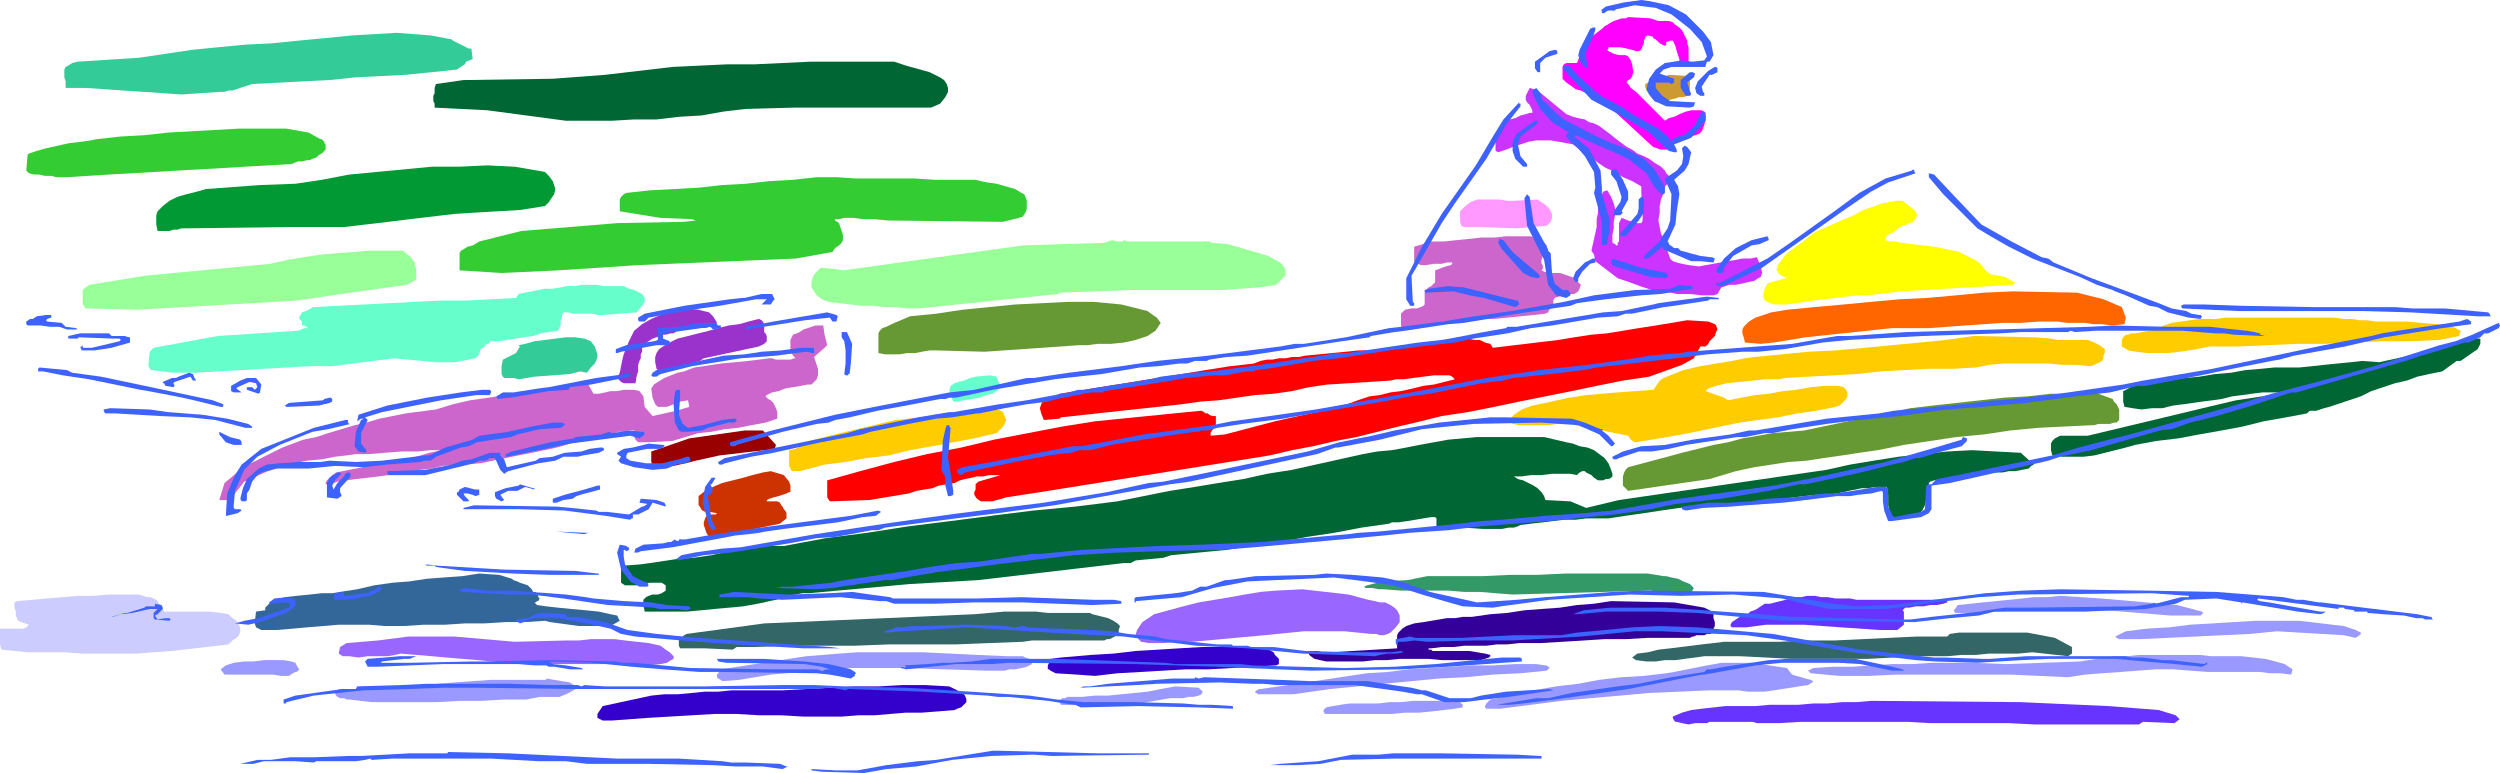
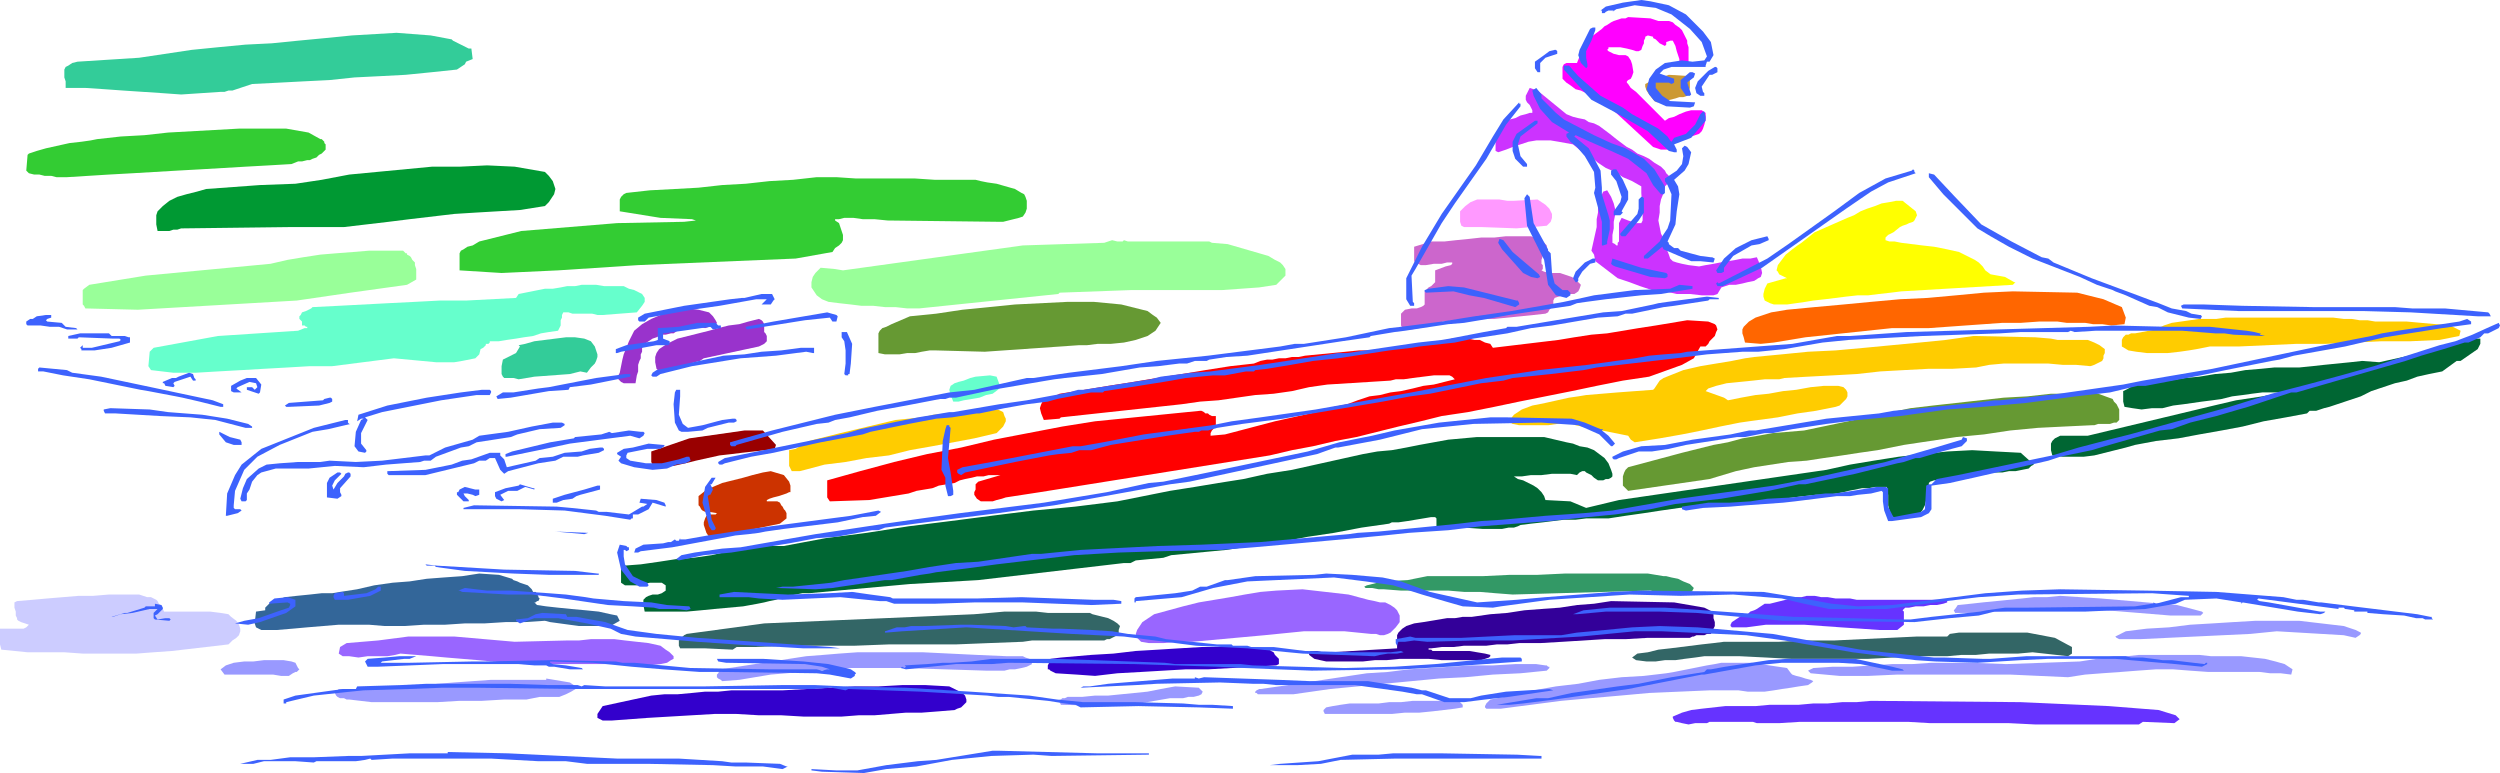
<svg xmlns="http://www.w3.org/2000/svg" fill-rule="evenodd" height="1.961in" preserveAspectRatio="none" stroke-linecap="round" viewBox="0 0 1904 589" width="6.342in">
  <style>.brush1{fill:#63f}.pen1{stroke:none}.brush2{fill:#99f}.brush3{fill:#30c}.brush4{fill:#366}.brush5{fill:#96f}.brush12{fill:#063}.brush14{fill:#fc0}.brush15{fill:#693}.brush16{fill:#6fc}.brush17{fill:#3c9}.brush19{fill:#c6c}.brush20{fill:#93c}.brush25{fill:#3c3}</style>
  <path class="pen1 brush1" d="m1606 538 38 3 13 4 3 3-4 3-24-1-3 2h-79l-20-1h-60l-17-1h-82l-16 1h-17l-3-1h-33l-2 1h-9l-5 1-5-1-4-1h-1l-1-1-1-2v-1l7-3 7-2 8-1 9-1 9-1h23l11-1h22l11-1h11l11-1h11l11-1 114 1 67 3z" />
  <path class="pen1 brush2" d="M1114 537v2l-6 1-17 2-10 1h-11l-10 1h-51l-1-2v-1l1-1 1-1 5-1 6-1 7-1h22l8-1h9l9-1h35l3 3zm-198-10-1 2-2 1-4 1h-4l-4 1h-10l-29 5-17 1-37-1-1-2v-2h1l1-1h2l2-1h11l10-1h10l10-1 10-1 10-1 10-2 11-2 18 1 3 3z" />
  <path class="pen1 brush3" d="m733 528 2 2 1 3v2l-1 1-1 1-2 2-3 1-2 1-12 1-13 1h-12l-12 1-12 1h-12l-13 1h-29l-17-1h-17l-17-1h-17l-17 1-17 1-17 1-27 2h-7l-2-1-2-1v-3l2-3 2-3 37-8 10-1h10l11-1 10-1h10l10-1h39l18-1 18-1 19-1h18l18-1h18l18 1 10 5z" />
  <path class="pen1 brush2" d="m440 524-5 3-4 2-5 2h-15l-5 1-5 1h-17l-17 1h-17l-17 1h-50l-17-2h-2l-2-1h-3l-2-1-1-1-1-2 1-1 2-2h47l14-2 14-2 13-1 14-1 14-1h42v-1l18 3 6 4zm921-15 3 4 1 1 3 1 4 1 3 1 4 1 2 1-1 1-3 2-7 1-6 1-7 1-6 1-7 1h-13l-7-1h-22l-23 1-23 1-22 2-23 2-22 2-23 3-23 3h-11l-1-1v-1l1-2 3-3 16-3 17-4 17-3 17-2 16-3 17-2 17-1 17-2 6-1 5-1 5-1 5-1 5-1 5-1 6-1 5-1h23l27 4zm-184-2h1l1 1h1v1l-1 1-1 1-20 2-21 1-21 2-20 1-21 2-21 2-20 2-21 2-7 1-7 1-7 1-7 1h-27l-1-1h-1v-1l1-1 2-1h1l21-3 60-9 16-1 16-2 16-1 16-1 16-1h16l17-1h16l7 1zm507-7h23l9 1 9 1 8 2 7 2 6 4-1 4-8-1h-8l-8-1h-39l-14-1-13-1h-13l-14 1-13 1-14 1-13 1-13 2-22-1-22-1h-86l-22 1h-22l-22-2-2-2 4-2 15-1h15l15-1 15-1h15l15-1h30l27 1 56-2 26-4h10l9-1h46l9 1zm-1459 5 1 2 1 2 1 1-1 1-1 1h-1l-2 1-3 2h-6l-6-1h-37l-3-4 4-3 6-2 8-1h7l8-1h15l6 1 3 1zm519-6 23 1h12l2 1 3 1 1 1 1 3-4 2-4 1-5 1h-4l-4 1h-14l-63-2h-40l-12 1-12 1-13 1-12 1-12 1-12 2-12 2-13 1-1-1-2-1-1-1v-2l1-1 1-2 1-1 13-2 13-2 13-2 13-2 13-2 13-1 12-1 14-1h50l41 2z" />
  <path class="pen1 brush3" d="m966 494 2 2 2 1 1 2 2 2 1 1v4l-2 1-17 1-17 1-18 1h-17l-17 1-17 1-18 1-17 2-14-1-16-1-2-1-2-1-1-1h-1v-3l1-2 1-3 8-1 23-2 17-1 17-2 17-1 16-1 17-1h34l17 1z" />
  <path class="pen1 brush4" d="m1565 486 13 7v5l-3 2-27-3-11 1h-22l-10 1h-11l-11 1h-22l-19 1-19 1h-59l-19-1-20-1h-27l-7 1-8 1-7 1h-8l-7 1h-7l-8-1-3-2 4-3 8-1 8-2 9-1 8-1 8-1 8-1 9-1 8-1h42l21-1h21l21-1 21-1 21-1h23l2-2 7-1h52l21 4z" />
  <path class="pen1 brush5" d="m392 489 40-1h9l9-1h18l8 1 9 1 9 1 9 2 4 3 3 2 2 2 1 1v2l-2 1-3 2-5 1-9 1-6-1h-89l-12-1-12-1-11-1-12-1-12-1-11-1-12-1-12-1-4 1-6 1h-15l-7 1-7-1h-5l-3-2 1-5 5-3 24-2 23-3h35l46 4z" />
  <path class="pen1 brush2" d="m1785 477 3 1 3 1 3 1 2 1 2 1v1l-1 1-3 2-9-2-51-3-20 2-84 4h-16l-2-1-1-1 2-1 6-3 16-2 17-1 16-2 17-1 16-1 17-1h33l34 4z" />
  <path class="pen1 brush4" d="m830 467 2 1 4 1 4 1 4 1 4 2 3 2 2 2-1 3v2l-1 2-2 1-2 1-2 1h-2l-2 1h-55l-7 1-26 1-25 1h-51l-26 1h-51l-26 1h-13l-3 2-21-1h-19l-1-2v-4l1-1v-1l2-1 1-1 2-1 59-8 23-1 23-1 23-1 23-1 23-1 22-1 23-1 23-2h24l9 1h32z" />
  <path class="pen1" style="fill:#309" d="m1298 463 6 3 1 2v3l1 3v3l-1 2-1 2-1 2h-3l-2 1h-6l-2 1h-1l-2 1h-32l-17 1h-16l-16 1-16 1-17 1h-16l-9 1h-8l-8 1h-17l-8 1h-9l-8 1h-2v1h2l1 1h28l6 1 6 1 4 1v1l-1 1-3 1-3 1h-30l-10-1h-22l-10 1h-9l-9 1h-28l-9-2-4-3v-2l1-1h5l4 1h6l51-3v-10l1-2 1-1 2-2 3-2 6-2 7-1 6-1 6-1 6-1h6l6-1h7l14-2 13-1 13-2 13-1 14-1 13-2 13-1 13-2 48 1 23 4z" />
  <path class="pen1 brush2" d="m1658 461 19 5 1 1-2 2h-23l-49-4-46-1-56 3h-13l-1-2 1-1 2-3 10-1 9-1 10-1 10-1 10-1 9-1h10l10-1 31 2 58 5z" />
  <path class="pen1 brush1" d="M1419 457h61l3 1v1l-3 1-5 1h-5l-5 1h-6l-5 1h-3l-1 1-1 1 1 1v10l-5 4h-14l-14-1-15-1-14-1-14-1h-29l-15 2h-11l-1-1v-1l1-2 3-2 3-2 3-1 3-1 2-2 3-1 2-1 3-2 3-2h4l4-1 4-1 4-1 4-1 4-1h4l4-1h6l5 1h5l6 1h11l5 1h5z" />
  <path class="pen1 brush5" d="m1042 457 5 1 4 1h4l4 2 3 2 2 2 2 4v5l-3 4-2 2-2 2-2 1-3 1h-3l-3-1h-4l-10-1-10-1h-31l-10 1-10 1-10 1-11 1-11 1-11 1-11 1-11 1h-11l-11 1h-11l-6-1-3-3-1-3 1-3 2-3 2-3 3-2 3-2 3-2 11-3 11-3 12-3 12-2 12-2 11-2 12-2 12-1 20-1 35 4 15 4z" />
  <path class="pen1" style="fill:#ccf" d="M112 455h3l2 1 2 1 1 1 1 2 2 2 1 2 1 2h35l8 1 6 1 2 2 4 3 2 3 1 3v2l-1 3-2 2-3 2-3 3-43 5-14 1-13 1H63l-14-1H21l-20-2-1-4v-12h18l2-1 2-2-3-1-3-1-2-1-1-1v-1l-1-2v-3l-1-3v-4l2-1 12-1 11-1 12-1 12-1h11l12-1h23l6 2z" />
  <path class="pen1" style="fill:#396" d="M1267 439h2l4 1 5 1 4 2 5 2 2 2 1 1-1 2-1 1-1 1h-21l-9-2-105 3-13-1-12-1h-12l-12-1h-36l-13-1h-4l-5-1h-5l-1-1 2-1 4-1 8-2 19-1 15-3h42l21-1h21l21-1h63l12 2z" />
  <path class="pen1" style="fill:#369" d="m390 441 1 1 3 1 2 1 3 1 3 1 2 2 1 1 1 2h2l1 2 1 1v1l1 1-1 2h-1l-1 1h-1l2 2 7 1 9 1 10 1 11 1 10 1 9 2 5 1 2 4-7 4h-24l-22-3-4-1-15 1h-15l-16 1h-15l-15 1h-16l-15 1h-15l-12-1h-23l-12 1-12 1-11 1-12 1h-12l-4-2-1-3 1-9 7-1v-2l2-2 2-2 3-1 8-3 9-1 10-1 9-1h8l6-1 13-2 13-3 14-2 13-1 13-2 13-1 14-1 13-2 15 1 10 3z" />
  <path class="pen1" style="fill:#0ff" d="M1149 363h3-3z" />
  <path class="pen1" style="fill:#c30" d="m601 367 1 3v5h-1l-2 1-3 1-3 1-4 1-3 1-2 1v1h8l2 1 1 2 1 1 1 2 1 1 1 2v4l-5 4-29 6-3 1-3 1-3 1-4 1h-3l-3 1-3-1h-3l-2-3-1-3-1-3v-2l1-3 1-2 3-1h4l1-1-6-1h-3l-2-1-1-1-1-2-1-1v-7l5-4 6-3 7-3 8-2 8-2 7-2 8-2 6-1 10 3 4 5z" />
  <path class="pen1 brush12" d="m1193 337 5 1 5 2 6 1 5 2 4 3 4 3 3 4 2 5 1 3v2l-1 1-2 1h-2l-2 1h-4l-3-2-2-2-2-1-2-1-1-1h-2l-2 1-2 2-5-1h-14l-8 1h-8l-7 1h-6l3 2 4 1 4 2 4 2 3 2 3 3 2 3 1 3 19 1 12 5 25-6 158-23 18-4 18-3 19-3 18-2 19-2 19-1 18 1 19 1 10 9-2 1-2 2-5 1-5 1h-5l-5 1h-7l-15 3-25 3h-5l-3 1-1 1v6l-1 3-1 4-1 4-2 4-2 2-3 2-3 1h-4l-4 1h-4l-2-1-2-2-1-3-1-4v-8l-1-3v-3h-9l-5 1h-5l-5 1-5 1-4 1-5 1-8 1h-8l-9 1-8 1-8 1-8 1-8 1-9 1-13 1-14 1-14 1-13 1-14 2-13 2-14 2-13 2h-17l-8 1h-9l-8 1-8 1-9 1-8 1-2 1-3 1h-4l-5 1h-15l-28-2h-7v-6l-1-1h-3l-6 1-6 1-6 1-7 1h-5l-2 1-21 3-21 4-20 3-21 4-21 3-20 3-21 2-21 2-6 2-21 2-4 2h-5l-111 13-52 3-77 7h-5l-5 1-5 1-5 1-5 2-5 1-4 1-5 1-11 2-11 1-11 1-10 1-11 1h-32l-1-5v-4l2-2 2-1 3-1h4l3-1 3-2v-4l-3-2h-9l-5 1-5 1h-9l-3-2v-11l2-2 13-1 14-2 13-2 13-1 14-2 13-3 13-2 14-2h15l32-6 31-4 32-5 32-4 31-4 32-4 32-3 32-4 5-1 5-1 5-1 5-1 5-1 5-1 5-1 5-1 19-3 18-3 19-3 18-4 19-3 18-4 18-4 18-4 11-2 11-1 11-2 10-2 11-2 11-2 11-1 11-1h51l17 4z" />
  <path class="pen1" style="fill:#900" d="m591 339-1 3-7 1-9 1-9 1-8 1-9 1-9 2-9 2-8 2-9 2h-14l-2-1-1-2v-8l29-10 7-1 7-1 7-1 7-1 7-1 7-1h14l10 11z" />
  <path class="pen1 brush14" d="m764 314 1 3 1 2v2l-1 2-1 2-2 2-1 1-2 2-17 4-16 3-16 3-17 3-16 4-17 2-16 3-16 2-15 4-4 1h-6l-1-2-1-2v-12l5-1 10-6 24-6 42-10 10-1 10-1 9-2 10-1 10-1 9-1h10l10-1 4 2z" />
  <path class="pen1 brush15" d="m1609 304 1 2 2 2 1 2 1 2v8l-2 2h-2l-3 1h-9l-3 1h-2l-21 1-20 1-21 2-20 3-21 2-20 3-20 3-20 4-14 2-13 2-14 2-13 2-14 1-13 2-13 2-14 3-20 6-62 9-2-2-2-2v-7l1-3 1-2 2-2 41-11 12-3 12-3 11-2 11-3 12-2 11-2 12-1 12-1 81-17 17-2 18-2 18-2 18-2 18-1 18-2h36l11 4z" />
  <path class="pen1 brush16" d="m762 295-2 2-4 3-5 1-5 2-6 1-6 1-4 1h-4l-2-5-1-4 1-3 3-2 3-1 4-1 5-2 4-1 11-1 5 1 3 8z" />
  <path class="pen1 brush12" d="m1889 262-2 4-13 9h-3l-11 8-10 2-9 2-8 3-9 2-9 3-9 3-8 4-9 3-3 1-3 1-3 1-3 1-3 1-4 1-3 1-3 1h-5l-2 2-16 3-17 3-16 4-16 3-17 3-16 3-17 2-16 3-7 2-8 2-8 2-8 2-8 1h-16l-8-1-1-4v-5l1-2 2-2 4-2h21l96-23 17-4 20-3 15-3h-15l-8 1-7 1-8 1-8 2-7 1-8 1-7 1-7 1-8 1-8 2h-8l-8 1-7-1-6-1-1-4v-8l2-1 2-1 3-2 5-1 11-2 12-1 12-2 11-1 12-2 12-1 11-2 12-1 10-1h19l10-1 9-1 10-1 10-1 9-1 13 1 27-6 6-1 7-1 6-2 6-2 6-3 6-1 6-2h7v4z" />
  <path class="pen1 brush14" d="m1562 258 5 1h23l5 2 4 2 4 3v3l-1 2v2l-1 2-2 1-2 1-2 1-3 1-11-1h-10l-11-1h-34l-11 1-10 2-18 1h-18l-19 1-18 1-18 2-18 1-19 1-18 1-4 1h-11l-9 1-10 1-10 1-8 2-6 2-2 2 14 5 3 2 10-2 11-2 10-1 11-2 10-1 11-2 10-1h11l4 1 2 2 1 2v3l-1 2-2 2-3 3-3 1-15 3-14 2-15 3-15 2-14 2-15 3-14 3-15 3-17 3-19 3-3-2-2-3-40-8-5-2h-4l-5 1-7 1h-22l-5-1-3-2 4-5 6-4 8-3 10-2 9-2 9-2 7-1 6-1 24-2 27-2 1-1 2-3 2-3 3-2 5-2 10-4 13-3 12-2 12-2 10-2 7-1 21-2 20-2 21-1 22-2 21-2 21-2 20-2 21-3 47 1 12 1z" />
  <path class="pen1 brush17" d="m450 260 3 4 1 3 1 3v2l-1 3-1 2-3 3-3 4-5-1-8 2-27 2-12 2-4-1h-7l-1-1-1-2v-6l1-5 10-5 3-5-1-1 5-1 7-2 8-1 8-1 8-1h7l7 1 5 2z" />
  <path class="pen1" style="fill:red" d="m1306 247 1 1 1 3-1 2-1 3-2 2-2 2-1 2-2 2h-4l-5 9-9 5-25 9-20 3-20 4-19 4-20 4-20 4-19 4-20 4-20 3-16 4-17 4-16 4-16 4-16 3-17 4-16 3-17 4-25 4-25 4-25 4-25 4-25 4-25 4-25 4-26 4-3 1-4 1-3 1h-9l-3-2-2-3v-2l1-2v-4l1-1 1-1 17-5h-9l-4 1h-5l-4 1-5 1-4 1-4 2-6 1-6 1-5 2-6 1-6 1-6 2-6 1-6 1-18 3-30 1-2-3v-13l25-7 26-7 25-6 26-5 25-6 26-5 26-5 25-4 80-8h1l2 1 1 1h2l1 1 2 1h3v7l-1 1-1 2-1 1-1 2v2l11-1 38-10 9-2 9-2 9-2 9-2 9-3 10-2 8-3 9-3 8-1 8-2 8-1 9-2 8-2 8-1 8-2 8-2-2-2-2-1h-12l-8 1-8 1-7 1h-6l-4 1-48 3-14 2-13 3-14 2-14 1-14 2-14 2-14 1-14 2-92 10-1 1-12 1-2-5-1-4 1-3 1-2 2-2 3-1 4-1 4-2 19-3 18-3 19-3 18-3 19-3 18-3 19-3 18-2 5-2 5-1h4l5-1h5l5-1h5l5-1 41-4h9l9-1 9-1 9-2 9-1 9-1 8-1 9-2h12l5 1h4l4 2 4 1 2 3 50-6 12-2 13-2 12-1 12-2 12-2 13-2 12-2 12-2 16 1 5 2z" />
  <path class="pen1 brush14" d="M1785 243h6l6 1h6l6 1h24l33 3 8 4-1 4-15 3-22 1h-22l-21 1-22 1h-22l-22 1-22 1h-22l-10 2-6 1-7 1-9 1h-16l-8-1-6-1-5-3v-5l1-2 1-1 1-1h2l2-1h3l16-3 6-3 6-2 7-1 7-1 7-1h13l7-1h82l8 1z" />
-   <path class="pen1 brush19" d="m628 255 2 8-2 2-8 7 1 3 1 3 1 3v5l-1 3-2 2-2 2h-3l-5 1-6 1-6 1-5 2-5 1-4 2-1 1 2 2 2 1 2 2 1 2 1 2 1 3v5l-9 3-11 2-10 2-10 1-10 2-10 1-10 3-10 3-19 1h-7l-1-1-1-1-1-2v-5h-4l-4 1h-4l-3 1-4 1-4 1-4 1-4 1-14 3-14 4-14 3-15 3-15 3-14 3-15 1-14 1-8 2-9 1-8 2-8 1-8 1-8 1-8 1-9 1-14 2-5 2h-4v-1l1-2 2-2 2-2 3-2 10-2 10-2 10-2 11-2 10-2 10-2 10-3 10-2h-9l-10 1h-12l-13 1-12 1h-10l-7 1-9 1-10 2-11 1-10 2-10 3-10 3-9 4-9 4-11 14h-8l4-13 6-5 6-5 8-5 8-4 8-4 8-4 8-3 8-3 10-2 9-3 10-3 10-3 9-2 10-3 10-2 10-2 23-3 13-4 13-3 14-2 14-2 13-1 14-2 14-3 13-3 7-1 5 9h4l5-1 4-1h5l5-1h8l4 1 3 4 1 8 6 7 18-4 10-3-1-5-6 1-5 2-5 2h-7l-2-2-2-5-1-7 2-3 3-2 5-3 5-2 5-2 5-1 5-2 3-1 20-3 21-2 16-2h2l3 1h11l3-1h1l-2-2-1-2-1-3v-7l1-2 1-2 3-1 2-1 3-2 3-1 3-1 3-1h6l1 7z" />
  <path class="pen1 brush20" d="m583 254 1 2v4l-1 1-1 1-2 1-2 1-42 9-3 2-4 1-6 2-5 2-6 2-5 1h-5l-2-2-1-5v-4l1-3 2-3 3-2 3-2 4-2 4-2 8-2 8-2 8-2 7-2 8-2 8-1 7-2 8-2 2 1 1 1 1 2v6l1 1z" />
  <path class="pen1 brush20" d="m540 238 3 3 2 3 1 2-1 2-2 1h-3l-3 1-5-1h-12l-7 5h-2l-4 1h-3l-4 2-3 1-3 2-3 2-2 3v3l-1 2v3l-1 2-1 3v5l-1 3-1 6h-9l-2-1-1-1-2-2 2-4 1-5 1-5 1-4 2-5 2-5 2-4 2-4 6-5 7-4 7-3 7-3 7-1 7-1 8 1 8 2z" />
  <path class="pen1 brush15" d="m854 232 4 1 4 1 4 1 4 1 4 1 4 3 3 2 3 4-2 3-2 3-3 2-3 2-9 3-9 2-10 1h-10l-8 1h-6l-72 5-37-1h-5l-6 1-5 1h-6l-6 1h-11l-5-1v-15l1-2 2-2 3-1 4-2 14-6 20-2 20-3 20-2 20-2 20-1 20-1h20l21 2z" />
  <path class="pen1" style="fill:#f60" d="m1602 228 14 6 3 8-1 5-10 1-7-1h-7l-6-1h-14l-7-1h-14l-14 1h-14l-14 1-14 1-14 1-14 1h-28l-66 7-24 4-10 1-12-1-1-4-1-3v-3l1-2 4-4 5-3 6-2 6-2 6-1 6-1 21-2 22-2 21-2 22-2 21-1 22-2 21-2 22-1 49 1 20 5z" />
  <path class="pen1 brush16" d="m475 218 4 2 4 1 4 2 2 1 2 3v3l-2 3-4 5-26 2h-4l-4-1h-15l-3-1h-4l-1 2v2l-1 2v4l-1 2-1 2-7 1-6 1-6 2-7 1-6 1-7 1-6 1h-7v1l-1 1h-2v1l-1 1-1 1-2 1-1 4-3 3-5 1-5 1-6 1h-14l-32-3-47 6h-17l-17 1-18 1-17 1-18 1-17 1h-17l-17-2-2-3 1-11 3-3 49-9 61-4 5-2h2v-1h-1l-1-1h-2v-3l-2-2v-2l1-1 1-2 3-1 2-1 2-1 1-1 20-1 19-1 19-1 20-1 19-1h20l19-1 19-1 2-3 20-4h6l6-1 5-1h6l5-1h11l6 1h15z" />
  <path class="pen1" d="M309 193h1v1l2 1 1 1 1 2 2 2v2l1 3v8l-7 4-43 6-41 6-121 7-40-1-1-2-1-1v-11l1-1 4-3 43-7 95-9 13-3 12-2 13-2 12-1 13-1 12-1h26l2 2zm546-9 1-1 3 1h62l2 1 12 1 31 9 5 3 4 2 2 2 2 3v5l-3 3-4 4-13 2-14 1-14 1h-69l-55 2-1 1-106 11h-9l-9-1h-8l-9-1h-9l-8-1-9-1-8-1-5-2-4-3-2-3-2-3v-4l1-4 2-3 4-4 11 1 6 1 137-19 62-2 6-2 4 1h4z" style="fill:#9f9" />
  <path class="pen1 brush19" d="m1174 183 4 4v6l-3 2-1 3v3l1 1v3l-1 1 2 1 4 1h8l3 1 3 1 3 1 3 2 4 4-1 3-1 2-3 2h-3l-3 1h-3l-3 1-3 1-1 2v3l-1 2-1 1-1 1-1 2-2 1-9 1-10 1-10 1-10 1h-9l-10 1h-10l-10 1-3 1-4 1-6 2-5 1-6 1h-6l-1-1-1-2v-9l1-1 1-1 1-1 5-1h4l3-1 2-1 1-1v-10l3-3 2-1 1-1 1-1 1-1v-9l8-3 4-1 1-1v-1h-4l-4 1h-6l-6 1h-4l-2-1-2-1-1-1v-11l13-4h10l9-1 10-1 9-1h10l9-1h19l8 3z" />
  <path class="pen1" style="fill:#ff0" d="m1459 161 1 3-1 2-1 2-1 1-3 1-2 1-3 1-2 1-5 4-4 2-2 2v2l3 1h4l5 1 8 1 8 1 9 1 10 2 9 2 8 4 4 2 3 2 3 3 2 3 4 3 11 2 7 4h1l-2 2-85 5-8 1-9 1-8 1h-8l-9 1-8 1-8 1-9 1-6 1-7 1-7 1h-10l-3-1-2-1-2-1-1-3v-2l1-4 2-4 14-4h1l-4-2-2-1-1-2-1-1 1-4 3-4 3-4 5-4 4-3 3-2 10-8 25-11 5-2 5-3 5-2 6-2 5-2 6-1 5-1h5l10 8z" />
  <path class="pen1" style="fill:#f9f" d="m1171 152 3 2 3 2 3 3 1 2 1 2v3l-1 3-3 3-23 2-27-1h-13l-2-1-1-3v-8l4-4 4-3 5-2h17l6 1h5l18-1z" />
  <path class="pen1 brush25" d="m743 137 4 1 5 1 7 1 7 2 7 2 5 3 2 1 1 2 1 3v6l-1 3-2 3-3 1-4 1-4 1-4 1h-3l-85-1-10-1h-9l-7-1h-7l-4 1h-3v1l3 2 1 3 1 3 1 3v4l-1 2-2 2-3 2-2 3-28 5-120 5-61 4-43 2-32-2v-13l1-2 2-1 3-2 4-1 5-3 32-8 73-6 51-1 9-1-3-1-24-1-31-5v-9l1-2 1-1 1-1 2-1 18-2 19-1 18-1 18-2 18-1 18-2 18-1 18-2h15l15 1h45l15 1h31z" />
  <path class="pen1" style="fill:#093" d="m392 127 23 4 3 3 3 4 1 3 1 3-1 4-2 3-2 3-3 3-19 3-17 1-17 1-16 1-17 2-17 2-16 2-17 2-17 2h-40l-82 1h-2l-3 1h-3l-3 1h-9l-1-5v-7l1-3 4-4 5-4 6-3 7-2 8-2 7-2 41-3 27-1 20-3 21-4 21-2 21-2 21-2h21l21-1 21 1z" />
  <path class="pen1 brush25" d="m235 101 9 5h1l1 1 1 1v1l1 1v4l-3 3-2 1-2 2-3 1-2 1h-2l-4 1h-3l-5 2-17 1-18 1-17 1-17 1-18 1-17 1-17 1-18 1-32 2h-8l-4-1h-5l-4-1h-4l-4-1-2-2 1-12 1-1 6-2 7-2 9-2 9-2 9-1 7-1 5-1 18-2 18-1 18-2 18-1 18-1 18-1h36l17 3z" />
  <path class="pen1" style="fill:#c3f" d="m1193 87 5 2 4 1 5 1 3 2 4 1 4 2 4 3 4 3 5 4 4 3 4 3 4 2 4 3 5 2 4 2 4 3 5 3 1 1 2 2 1 2 2 2v5l-1 1-2 2-1 5-2 5-1 5v5l-1 6 1 5 1 5 2 4 2 7 2 5 1 3 2 2 3 1 4 1 5 1 8 1 5-1 6-1 5-1 6-1 6-1 5-1h6l5-1 3 7 1 5-1 3-2 1-3 2-5 1-4 1-5 1h-5l-6 2-3 5-3 1h-9l-9-1h-10l-9-2-10-1-9-3-8-3-9-3-17-13-1-5-2-3 4-18v-6l1-5v-5l1-5 2-4 1-2 3-1 3 5 2 5 1 4v5l-1 5v5l-1 5v6l2 1 1 1h1v-2l1-1v-14l1-2 1-2 5 2 3 1 3 1h4l1-2v-6l-1-15v-5l-7-4-7-3-6-4-7-3-6-4-6-5-7-4-6-5-11-2-6-1h-11l-6 1-6 2-6 2-5 2-6 2-2-1v-7l1-3 2-3 1-2 1-2 1-2 2-3 3-2 4-1 4-2 4-1 3-1h2v-2l-1-2-1-2-2-2-1-2v-3l1-2 2-4 6 2 22 18z" />
  <path class="pen1" style="fill:#c93" d="m1287 67-2 6-3 1h-3l-3 1-4 1-4 1h-3l-3 1-2-1-4-5-2-3-1-3v-2l2-1 3-2 4-1 6-2 3-1 16 1v9z" />
-   <path class="pen1 brush12" d="m690 50 18 5 4 2 4 2 3 2 2 3 1 3v3l-2 4-4 5-7 3H605l-37 1-17 2-17 3-17 1-17 2h-17l-17 1h-35l-60-8-40-2v-3l-1-2v-4l1-2v-4l1-3 21-3 68-1 40-3 51-6 21-1 21-1h21l21-1 21-1h64l9 3z" />
  <path class="pen1 brush17" d="m344 30 1 1 2 1 2 1 2 1 2 1 2 1 2 1h2l1 8-5 2-1 2-6 4-19 2-20 2-19 1-20 1-19 2-20 1-19 1-20 1-3 1-3 1-3 1-3 1-3 1h-3l-3 1h-3l-15 1-15 1-14-1-15-1-15-1-14-1-15-1H50v-5l-1-3v-6l1-2 2-1 3-2 4-1 47-3 20-3 20-3 20-2 21-2 20-1 20-2 21-2 20-2 34-2 26 2 16 3z" />
  <path class="pen1" style="fill:#f0f" d="M1263 16h8l3 1 2 2 3 2 2 2 2 4 2 4v2l1 3v11l-2 2h-2l-3-2v-2l-1-3-1-3-1-4-1-2-1-2h-2l-3 1v2l-1 1-2-1-2-1-1-1-2-2-2-1v-1l-4-1-2 1v1l-1 2v2l-1 2-1 3-2 1h-2l-3-1-4-1-5-1h-9v1l-1 1 1 1 4 2 4 1h5l2 1 2 3 1 3 1 6-1 3-1 2-2 1-1 1v1l1 1 2 3 4 3 22 22 3-2 4-1 4-2 5-2 4-1h8l3 2v5l-1 4-1 3-1 2-2 2-3 1-3 1-6 1-8 3-1 3-2 2-1 1h-5l-3-1-3-1-39-36-4-1-4-2-4-2-4-2-4-1-4-3-3-2-3-3v-9l1-2 2-1h8l2-5 1-4 2-3 1-3 2-3 3-2 4-3 4-3 2-2 2-1 3-2 2-1 3-1 3-1h3l2-1 17 1 6 2z" />
  <path class="pen1" d="m1271 4 13 7 13 13 6 8 2 10-3 5h-2l-1 3v1h-26l-6 2-3 3 11 4v3l-2 1-2-1h-10v4l5 6 6 4 19 1-1 3-3 1-18-1-9-4-4-5-2-4 2-8 5-7 7-5 13-2 8 1 9-1 2-3-4-11-9-10h-2 2l-14-11-12-5-16-2-14 3-3 2 1-1h-4l-2 1-1 1h-2V8h-1l4-3 13-3 14-2 7 1 14 3zm-56 19-3 8-4 8v5l1 5v2l-1 1-4-4-2-6 1-4 8-16 2-1h2v2zm-29 16v2l-9 3-3 3-1 1v7h-2l-2-3v-5l7-5 4-3 4-1h1l1 1zm16 19 17 15 17 9 7 5 20 11 7 6 2 3 1 1 2-3 9-3 7-7 4-8 2-2h1l1 4v3l-11 13-13 5 2 4v2h-2l-4-1-16-15-26-15-17-9-21-23v-3h4l7 8zm106-6v3l-4 2h-2l-6 9 1 4 1 1v2h-3l-3-2-1-4 2-5 8-8 5-3h1l1 1zm-17 4-1 3-4 3-1 1 3 9-1 1h-3l-4-6v-6l7-6h2l2 1zm-117 19 11 11 6 5 23 12 13 6 11 4 14 8 8 8 8 13v5l-1 1h-2l-6-7-5-9-14-11-13-6-16-7-11-5-1 1 11 9 9 17 1 13v5l5 16 1 4v7l-2 9v2l-3 1h-1v-18l-6-22 1-4-1-12-7-12-6-7-5-4-3-4v-2l2-1-13-8-9-10-5-10-1-4 3-2 4 5v3zm-16 4v2l-11 14-15 26-24 34-10 15-20 35-3 5 1 20 1 1v2h-3l-3-5v-16l12-24 15-25 26-37 13-22 8-13 12-13v1h1zm13 15-13 10-2 6 2 9 5 6v2h-3l-6-6-2-6v-7l1-2 2-4 14-10h2v2zm117 22-2 9-3 5-8 7 3 5 1 6-2 13-1 10-6 13 1 1v1l4 3h3l2 2 15 4 8 1h1l2 1-1 3-10-1h-7l-21-9-1-2-11 9h-3v-2l12-11 2-4 4-6 2-6 1-20-3-7-2-3v-2l9-6 4-5 1-6-1-6 2-2 2 1 3 4zm-52 21 4 9v6l-5 9 1 1-2 2h-5v-3l5-7 1-4-4-12-4-5v-3l2-1h2l5 8zm222-6 1 1-21 7-13 7-19 13-64 45-30 14h-4l-1-2 1-1 1 1 37-19 16-11 35-25 19-14 20-11 20-6 1-1 1 1v1zm30 18 21 22 23 13 23 12 5 1 4 3 29 12 35 13 16 6 10 4 11 2 4 2 6 1h1l1 1-1 2-9-1-8-2-8-2-8-4-6-1-18-8-8-3-2-1-12-4-13-6-36-14-18-9-14-8-10-6-26-26-11-13v-3l4 1 15 16zm-320 21 11 20v1l2 2 1 15 2 8 6 5h4l2 2v2l-3 2-8-2-6-8-3-19-13-26-2-21 2-3 2 2 3 20zm84-19v11l-4 6-10 12h-3l-1-1v-1l13-15 1-4v-7l2-2h1l1 1zm95 32-7 3-6 1-14 8-7 9v3l-2 1h-3l-1-2 6-9 9-8 8-4 4-2 12-3 1 2v1zm-195 9 20 17 1 2-2 1-5-1-6-3-16-18-3-5 1-3 3 1 7 9zm63 8-4 1-6 6-3 5v2l-1 1h-1l-2-3 2-5 7-7 6-3h2v3zm54 8 1 1v2l-2 1-11-1-27-8-2-1-1-1 1-4 22 7 19 4zm20 12-24 4-15 1-27 3-15 2-7 1-5 2-47 7-16 3-18 3-12 1-33 5-8 1-18 3-1 1-21 3-72 11-16 1-13 2-2 1h-9l-6 2h-6l-16 2-14 1-29 5-28 3-8 1-6 1-41 7-28 6h-5l-3 1h-4l-26 5-22 4-21 5-11 2-5 2-9 1-26 6-35 10-1 1h-3l-1-1v-2l7-2 25-7 20-5 28-7 30-6 57-11 19-2 40-9h5l27-4 40-5 27-4 39-4 55-7 11-2h7l32-5 33-7 9-1 31-4 25-4 28-4 40-7 14-3 9-2 31-4 27-1 7-3 10 1v2zm-162 2 12 3 16 4h1l1 2v1l-3 2-17-5-7-2-11-2-12-3-21 1-1-1v-1l3-1 15-2 12 1 12 3zm-537 6-1 1-2 3h-7l4-4h-8l-28 5-21 3-33 6-3 3h-4l-1-1v-2l5-3 30-6 35-5 9-1h2l13-3h8l2 4zm719 0h-7l-1 1-26 4-8 1-24 5h-5l-6 2-15 1-35 6-16 2-18 4-26 4-14 3-27 3-6 1-17 2-39 6-19 2-17 3-18 3-9 1-1 1h-6l-16 3h-9l-21 2-11 2-6 1-25 4-20 3-1 1h-9l-26 5-7 2-16 2-17 3-19 4h-2l-19 3-12 1-21 4-29 6-6 2-32 6-36 8-17 3-20 5-2 1h-2l-1-1v-1l5-3 54-11 39-8 10-3 44-9 24-4h3l35-6 21-3 32-6 7-2h4l51-8 8-2 23-3 15-1 38-5 59-9h7l54-8 18-2 6-1 26-5 17-3 1-1h7l30-5 36-6 14-1 24-5 4-1 7-1 30-4 9 1v1zm399 5 54 1h62l13 1h25l33 3 1 1 1 2h-10l-51-3-36-1h-95l-43-2-1-2 2-1h16l29 1zm-1070 8-1 4h-3l-2-3-19 2-25 4-19 3-1-1v-1l21-4 41-7 7 2 1 1zm-599 0v1l-3 1-1 1 1 1 11 1 2 2 1 1 8 1 1 1h-8l-6-2h-7l-7-1H21l-1-1v-2l3-2h2l3-2 7-1h4v1zm1843 4v2l-22 3-44 7-30 7-39 7-11 3-6 1-35 7-19 4-42 8h-6l-21 5-26 3-38 5-22 2-11 1-27 2-36 5-32 3-24 3-26 4-15 3h-6l-15 3h-6l-39 6-13 3-13 2h-10l-15 5-2 1h-2l-1-1v-1l8-4 14-4 18-1 21-4 29-4 14-3h5l54-9 40-4 11-2 21-2 40-4 16-2h4l19-2 26-3 49-7 15-3 53-9 85-18 36-7 8-2 12-2 47-7 6-2 3 2zm-1335 3h2v2l-6 1-2-2-21 3-15 2v4l5 2v2l-1 1h-9l-16 3-11 2-3 1h-1v-3l8-3 21-3 3-1v-9l16-1 14-3h14l2 2zm1356 2-8 4h-3l-3 3-9 4h-3l-16 5-17 5-12 4-45 13-38 11h-4l-33 11-7 2-17 5-20 5-14 5-9 1-42 12-10 3-24 5-9 3-13 3-44 10-18 4-7 1-7 1v18l-2 3-6 3-22 3h-3l-3-8-1-7v-7l-1-1-8 2-10 1-6 1h-10l-32 4-9 1-28 2-12 1-21 1-13 2-3-1v-2l20-3h16l16-1 13-2 19-1 25-3h7l14-2 18-3h7l2 1v14l4 8 21-4 3-2 1-18 2-1h2l1-1 3-3 16-3 24-5 48-10 20-6 23-6 16-4 29-8 47-13 32-10 27-7 26-7 25-7 50-16 12-3 13-5 11-5 9-4 1 2-1 2zm-220-1 28 3 6 1 4 1h1l-1 1 4 1h-3l-21-1-7-1h-7l-25-2h-66l-16 1-3-1-2 1h-36l-16 1-59 2-56 3-20 2-29 5-20 2h-12l-27 2-24 3-34 4-26 3-10 2-25 3-19 2-10 1-7 2-17 2-39 8-15 2-21 4-59 10-17 3-31 4-19 3-7 2h-5l-2 1h-3l-21 3-43 7-15 4h-9l-6 2-10 1-7 1-26 5-38 8-3 2-2-1-1-1v-2l4-2 22-4 62-12h6l17-3 31-6 52-7 15-3 22-3 28-4 14-2 34-6 39-7 57-11 34-5 6-1 37-4 36-5 11-2 11-1 13-1 5-1 80-6 34-6h10l43-3 139-4 19-1 42 1h31zM649 262l-1 15-1 8h-1v1h-2l-1-1 1-8v-10l-1-7-2-3v-4h4l4 9zm-564-6h10l3 1h1v4l-14 4-13 2H62v-1l-1-1 2-2v2h7l21-5 1-1-1-1h-5l-26-1-1 1h-7v-2l9-2h22l2 2zm535 13h-1l-5-1-23 3-27 2-37 6-24 6-3 2h-3l-1-1 1-2 3-2 51-11 16-1 13-2 15-1 15-2h10v4zM55 284l22 3 38 8 47 10 8 3v2h-2l-16-4-13-3-5-1-21-4-6-1-39-8-20-3-15-3h-4v-2l1-1 21 2 4 2zm93 4 1 1v1h-2l-2-3-12 4-1 1 1 2-1 1-6-1-1-2h-1v-1l7-3h3l2-1 8-3 3 1 1 3zm332-1-30 6-16 2-1 2-15 1-29 5-10 1-1-2 5-3h8l19-3 8-1 36-7 15-2 7-1h4v2zm-285 1 4 5-1 6-1 1-6-2-3-1v-2h4l2 2 2-2-1-3-5-1-9 4-1 1 4 3h-6l-2-1v-4l7-4 5-2h7zm179 10v1l-1 2h-10l-27 4-25 5-20 4-13 4 2 2-5 10v8l4 5v1l-1 1-5-1-3-4 1-11 4-9 2-1h1-3l-3 2 1-5 22-7 30-6 26-4 16-2h6l1 1zm144 4-1 14 3 7 4 3 11-2 15-4 8-1h2l1 1v1l-2 1h-4l-16 4-4 2-11 1h-5l-2-1-3-6-1-14 1-9 1-2h3v5zm-265 2v2l-2 1-8 2-23 1h-2l-1-1 3-2 26-2 1-1 4-1h1l1 1zm-125 10 26 2 19 3 16 4 3 2v1h-5l-23-6-19-2-23-1-34-2h-8l-1-2v-1l5-1 30 1 14 2zm1079 8 12 5h2l-1 1 5 4 5 6-2 2h-1l-9-9-9-4-7-3-28-2-52 1-39 4-32 8-32 6h-2l-14 5-97 21-15 2-88 16-43 6-32 4-54 7-5 2h-5l-27 5-15 1-21 4-44 7-21 2-19 4-2-1 4-3 10-2 21-3 14-1 57-10 53-8 28-4 29-4 64-8 48-8 32-7 11-1 34-7 76-16 24-7 25-5 17-4 34-6 39-4h13l49 1 10 3zm-942 0 1 1h1l-17 4-12 2-25 10-17 9-10 10-7 16-1 11v2l1 1h4l1 1-3 2-8 2h-1l1-17 6-14 5-8 15-12 40-16 12-3 12-3h2v2zm165 1v1l-3 2-16 1-17 4-5 2-26 4-6 3-6 1-19 7-4 3h-5l-3 1-26 2-17 2-22-1-10 1-10 1h-25l-11 3-3 2-4 5-2 6-2 3v5l-1 1h-3l-1-2 2-8 3-7 9-8 6-3 10-1 14-1h17l7-1 20 1 20-1 33-4h3l12-6 14-4 7-2 5-3 22-3 18-4 16-3h7l2 1zm293 2 1 1-2 23 2 11 2 14v3l-2 1h-2l-2-8v-6l-3-6 1-22 2-9 1-3h2v1zm-233 4 1 1-1 2-3 2-7-2-46 6-14 3-34 7h-1v-2l5-2 29-7 18-3 1-1 20-2 6-2 2 1 13-2 9 1h2zm-307 6 1 2v2h-6l-6-2-5-6v-2l8 4 8 2zm1315 1-4 4-15 4-17 5h-3l-9 3-5 1-16 4-16 4-38 8h-5l-23 5-36 6-9 1-26 3-5 1-14 3-27 4-21 2-29 3-52 4-25 3-30 2-19 2-32 3-67 6-25 2h-7l-39 1-32 1-34 2-59 7-22 3-24 3-5 1-7 1-22 4h-5l-40 6-13 1-30-1 5-1h8l29-3 10-2 14-2 34-5 17-3 20-3 17-1 41-6h7l30-3 59-3 33-1 45-2 33-3 34-3 7-1 16-1 41-4 20-2 17-2 16-1 33-3 29-2 22-2 51-9 72-10 31-6 54-12 38-11 20-6 1-2 3 1v2zm-992 3v1l-3 2h-10l-15 3-1 2v2l3 2 12 2h12l13-3 6-2h2l1 3-4 2-7 1-7 3-11 1-14-2-10-3-2-2 2-3-3-2v-1l5-3 7-1 8-2 4-1 11 1h1zm-46 3v1l-4 2-12 2-4 1h-11l-6 3-13 2-23 6-3 2-3-3-4-9h-4l-3 2h-5l-4 2-37 9h-28l-1-1v-2l29-1 20-4 8-3 7-1 14-5h8v2l3 3 2 6 22-5 3-2 10-1 9-3 13-1 6-2 8-1h2l1 1zm-200 19-5 5-2 4 1 3 3-5 5-5 1-2 2-1h1l1 1v2l-8 9v3l1 2v1l-3 2-8-1v-11l2-4 6-4h2l1 1zm285 3-3 5h-1l2 4-2 4h-1l-1 1 3 18 3 6v1l-1 1h-2l-2-3-2-8-3-10 2-12 5-7h3zm-138 8v1l-7-2-6 3h-7l-6 3 3 4-2 1-4-2-1-2v-3l8-3 5-1 5-1 1-1 10 3h1zm50 1-15 4-3 1-3 2-7 1-5 2h-3v-3l9-3 15-4 10-3h2v3zm-92 0v4l-3 1-2-1-4-1h-3l1 2 3 3v1h-4l-5-5v-2h1l1-2 4-2 8 2h3zm141 10 1 2v1l-10-3-3 5-8 4h-4v3h-1l-1 1-19-3-31-4-34-1h-43v-1l8-2 63 1 11 1 19 2 2 1h6l17 2 10-6h1l3-2-6-1 1-3 12 1 6 2zm167 7h-2l-4 3-10 1-19 4-41 5-14 2-5 1-8 1-10 1-5 1-43 8-24 3-2 1h-3l1-3 6-3 15-1 4-1h-2 4v-1 1l3-2 1 1h2l1-2v1h4l17-3 33-5 76-10 21-4 2 1h2zm-225 16-3 1-22-2 25 1zm30 11h1v2l-2 1-1-1h-1v5l1 6 6 9 6 3 5 2 1 2-1 1h-6l-7-4-7-9-3-13 2-6 5 1 1 1zm-94 17 54 1 17 2h1v1h-38l-27-1-37-2-22-3-1-1h-6l-1-1 9 1 51 3zm669 6 14 3 22 8 36 8 30-2 22-2 51-4 22-1 93 1 25 4 27 5 20 2 26-1 71-9 28-2 29-1 66 1 53 1 51 4 10 2h5l12 2h2l24 3 49 6 10 2h1v1l1 1h-6l-2-1h-5l-9-2-16-1-12-1v-1h-11 1v-1l-7-1-1-1h-4v1l-61-8-1 1 2 1 7 1 39 7h4l-1 1-3 1-17-2-42-7-1 1v-1l-19-3-24 1-7 3-23 4-46 2h-69l-12 3-22 2-27 3-78-1h-22l-66-6-28-1h-41l-22 2h-3l8-3 20-2h42l16 1 55 4 27 2 43 1 36 1h10l8-1 8-1 37-4 5-1 14-2h16l83-1 13-2h1v-1l2 1 19-5h6v-1l-28-2-102 1-30 2-33 4-37 5h-44l-19-4-17-4-37-3-40 1-39-1-61 4-37 5-6 1-23-1-14-4-17-5-22-7-21-3-24-3-66 3-26 5-24 7-35 3v1h-1v-3l1-1 30-3 13-2 6-3h5l14-5h2l21-3 45-1 9-1 20 1 23 2zm-763 10-8 4-17 3h-10l-1-2v-1l1-2 6-1 1 1v2l17-2 7-3 2-2h2v3zm99 0 29 2 13 1 15 2 6 1 23 2 21 1 12 2 17 1 1 2-3 1-8-1h-13l-4-1-16-1-19-1-34-5-24-3h-18l-35-2-2-1h-1l5-2 17 2h18zm211 3 31-1 18-1 14 2 15 2 2 1h64l34-1 55 2h15l6 1v2l-23 1-52-2h-37l-30 1h-31l-6-2h-5l-30-3-44 2-18-1-8-1h-22v-2l11-2 20 1 21 1zm-375 9-7 5-20 7-9 2-10-1 7-2 11-2 17-6 6-2 1-2v-1l-2-1-14 1v-1l4-3 10-1 6 2v5zm-101 1v1l-4 4-2 1 2 3 6-1h3l1 1-1 1-11-1-1-1v-4l3-3h-6l-13 3-9 1-6 2h-1l10-3h2l13-4 1-1h7v-2l5 1 1 2zm308 7h7l22 4 17 6 22 3 31 3 15 1 87 6 7 1h-28l-17-1-20-1-44-3-47-4-11-2-8-4-18-4-22-4h-18l-11 4-3-2v-1l9-1 6-3 5-1 18 1 1 2zm334 7 6 1 8-1h1l1 1 20 1h6l23 1 16 1 12 2 21 2 8 2 39 4h11l1 1h11l3 1h17l24 3 36 1h29l8-1 2 1-5 1h-7l-6 1-4 1-55-2-42-4-39-2-55-7-40-2-80-5-49 3-12 1h-1v-1l3-1 6-2h6l5-1h9l29-1h7l27 1zm584 6 67 12 18 2 38 4h8l29 1h6l27-2h76l4 1h9l8 1 7 1h7l25 3 1-1h1v1l-4 2-20-2-46-4h-51l-21 1-33 2-32-1-15-1-48-6-52-9-29-4-64-3h-21l-41 4-35 2-17 1h-29l-36 1-10-1-7 1h-5l-1 3-1-2v-3l11-2 4 1h35l40-2h36l12-2 11-1 31-3 21-1 29 1 57 5zM317 500l-5 2h-4l-17 2-1 1h22l48-1h9l51-1 49 1 5 1h9l43 4 61 1h35l4 1 4-1h2l-6-2-13-2-60-1-6-1-1-2h35l31 2 19 2 13 3 4 1 3 2 1 1-1 1v1l-3 2-16-3-10-1-72-1h-17l-28-2-24-2-29-3-33-1v1l2 1 10 1 6 1 6 1 1 1h-10l-12-2h-4l-2-1h-9l-12-1h-58l-49 2h-8l-2-4 2-2 13-1 11-1h13zm842 2v2l-56 4-35 2-69 1-26-1-25-1-21-1-63-2-96-1-13 1h-27l-38 4-4-1 1-1 2 1 1-1-1-1 17-1 12-1h6l16-1 15-2h47l31 1 54 2 8 1h50l9 1 70 2 38-1 31-2 30-3 21-2h14l1 1zm282 6 8 2 1 1h-9l-24-5-17-1h-43l-20 2-39 7h-2l-56 11-56 8-24 3-10 1h-10l30-5h9l18-4 35-5 16-2 25-5 25-4 2-2h3l11-2 33-5 14-1h52l28 6zm-524 8 57 2 24 1h44l19 3 14 2 8 2h3l18 6h16l8-2 19-3 33-2 3 1-34 5-18 2-16 2h-15l-17-6h-4l-11-2-36-5h-60l-10-1h-8l-25-1-48 1-16 1-42 2 2-1h5l14-2 49-4h17v-1l3 1 4-1zm-499 6h22l3 1 2-1 16 1h75l59-1h26l23 1 46 1 49 3 30 2 15 1 21 3 20 2h40l36 1 12 1h10l16 1v2l-26-1-46-1-44 1-4-2-8-1-13-2-30-3h-8l-8-1-51-3-55-2-2 1-11-2-14 1H438l-75-1h-26l-26 1-34 1-10 1-28 3-21 5v1h-2v-3l9-3 36-5h10l1-2 33-1 20-1h63l30 1zm457 52v1h1l-75 1-14-1-32 1-30 3-27 5-23 2-17 3-32-1-8-1v-1l19 1h16l22-4 24-3 14-1 43-7h4l76 2h39zm-405 4h47l33 2 7 1h11l26 1 5 2h1l-4 2-15-2h-21l-17-1-50-1h-46l-16-2h-21l-36-2h-75l-16 1-1-1-4 1-7 1h-30l-2 1-14-1h-24l-8 2h-10l13-3h10l15-2h18l26-1h10l37-2h29v-1l46 1 83 4zm684-3h1l18 1h1v2h-111l-42 1-15 3-18 1h-21l8-1 29-2 26-5h20l11-1h37l56 1z" style="fill:#3d62fd" />
</svg>